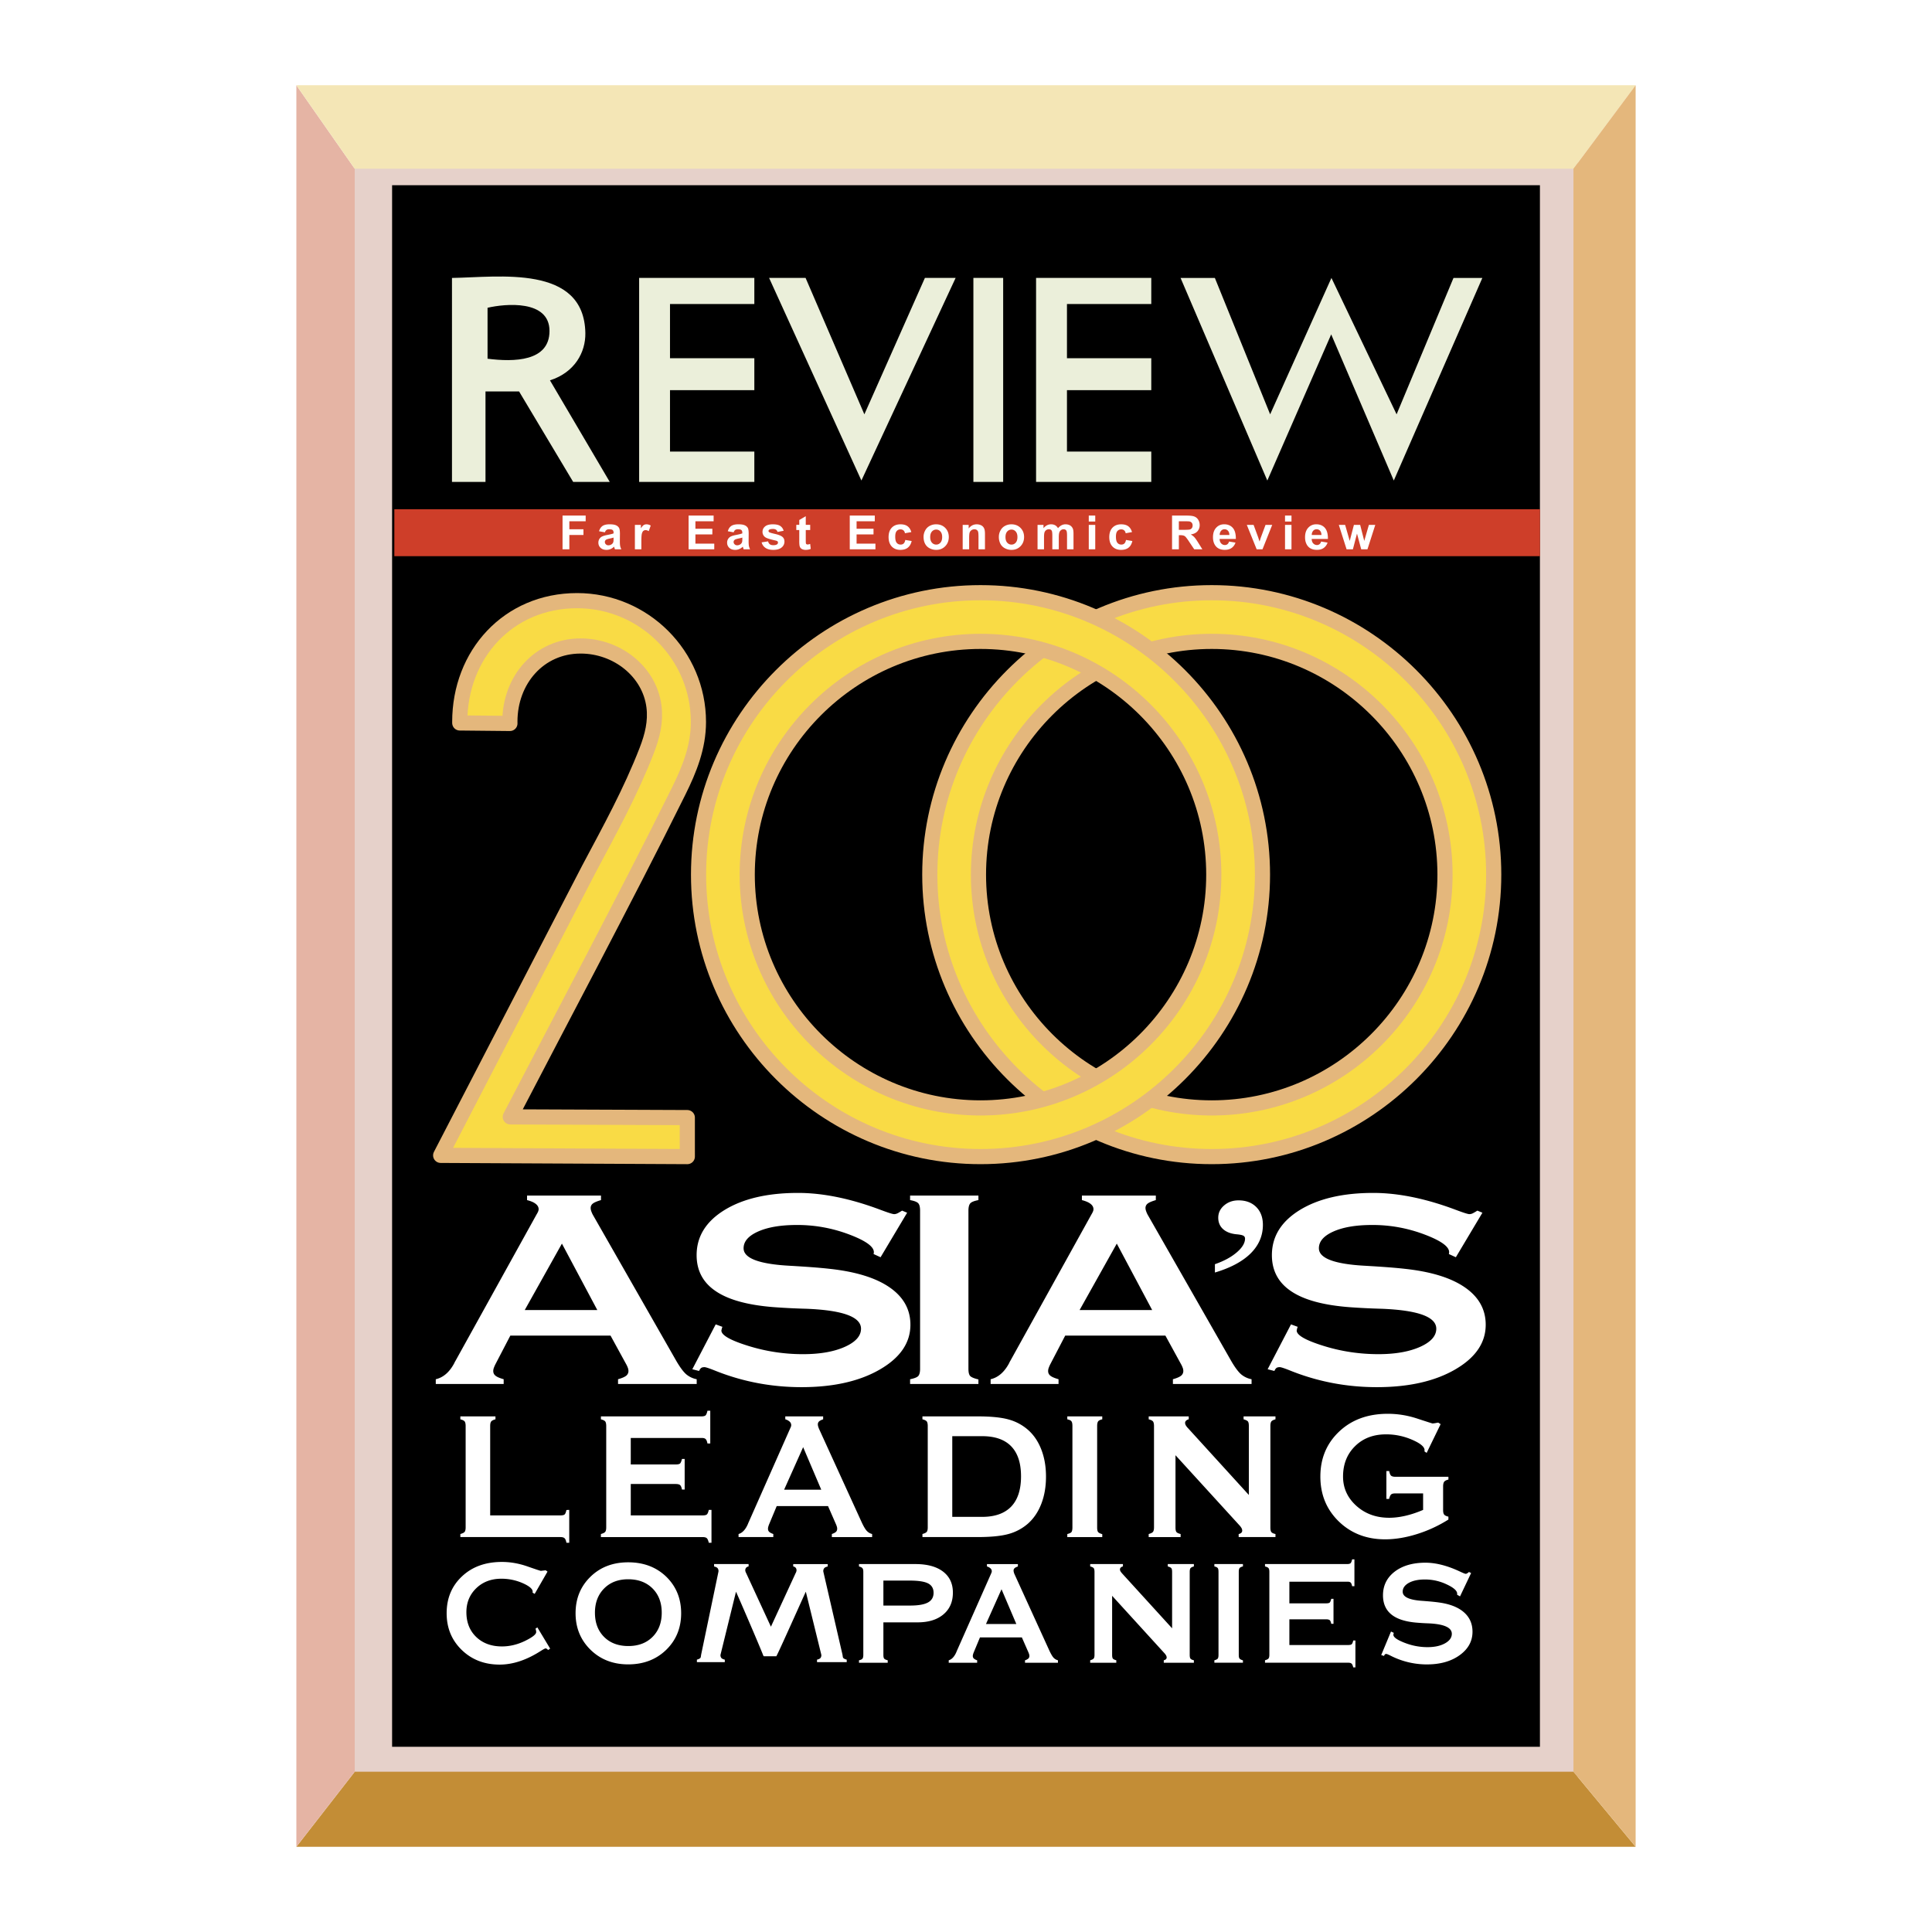
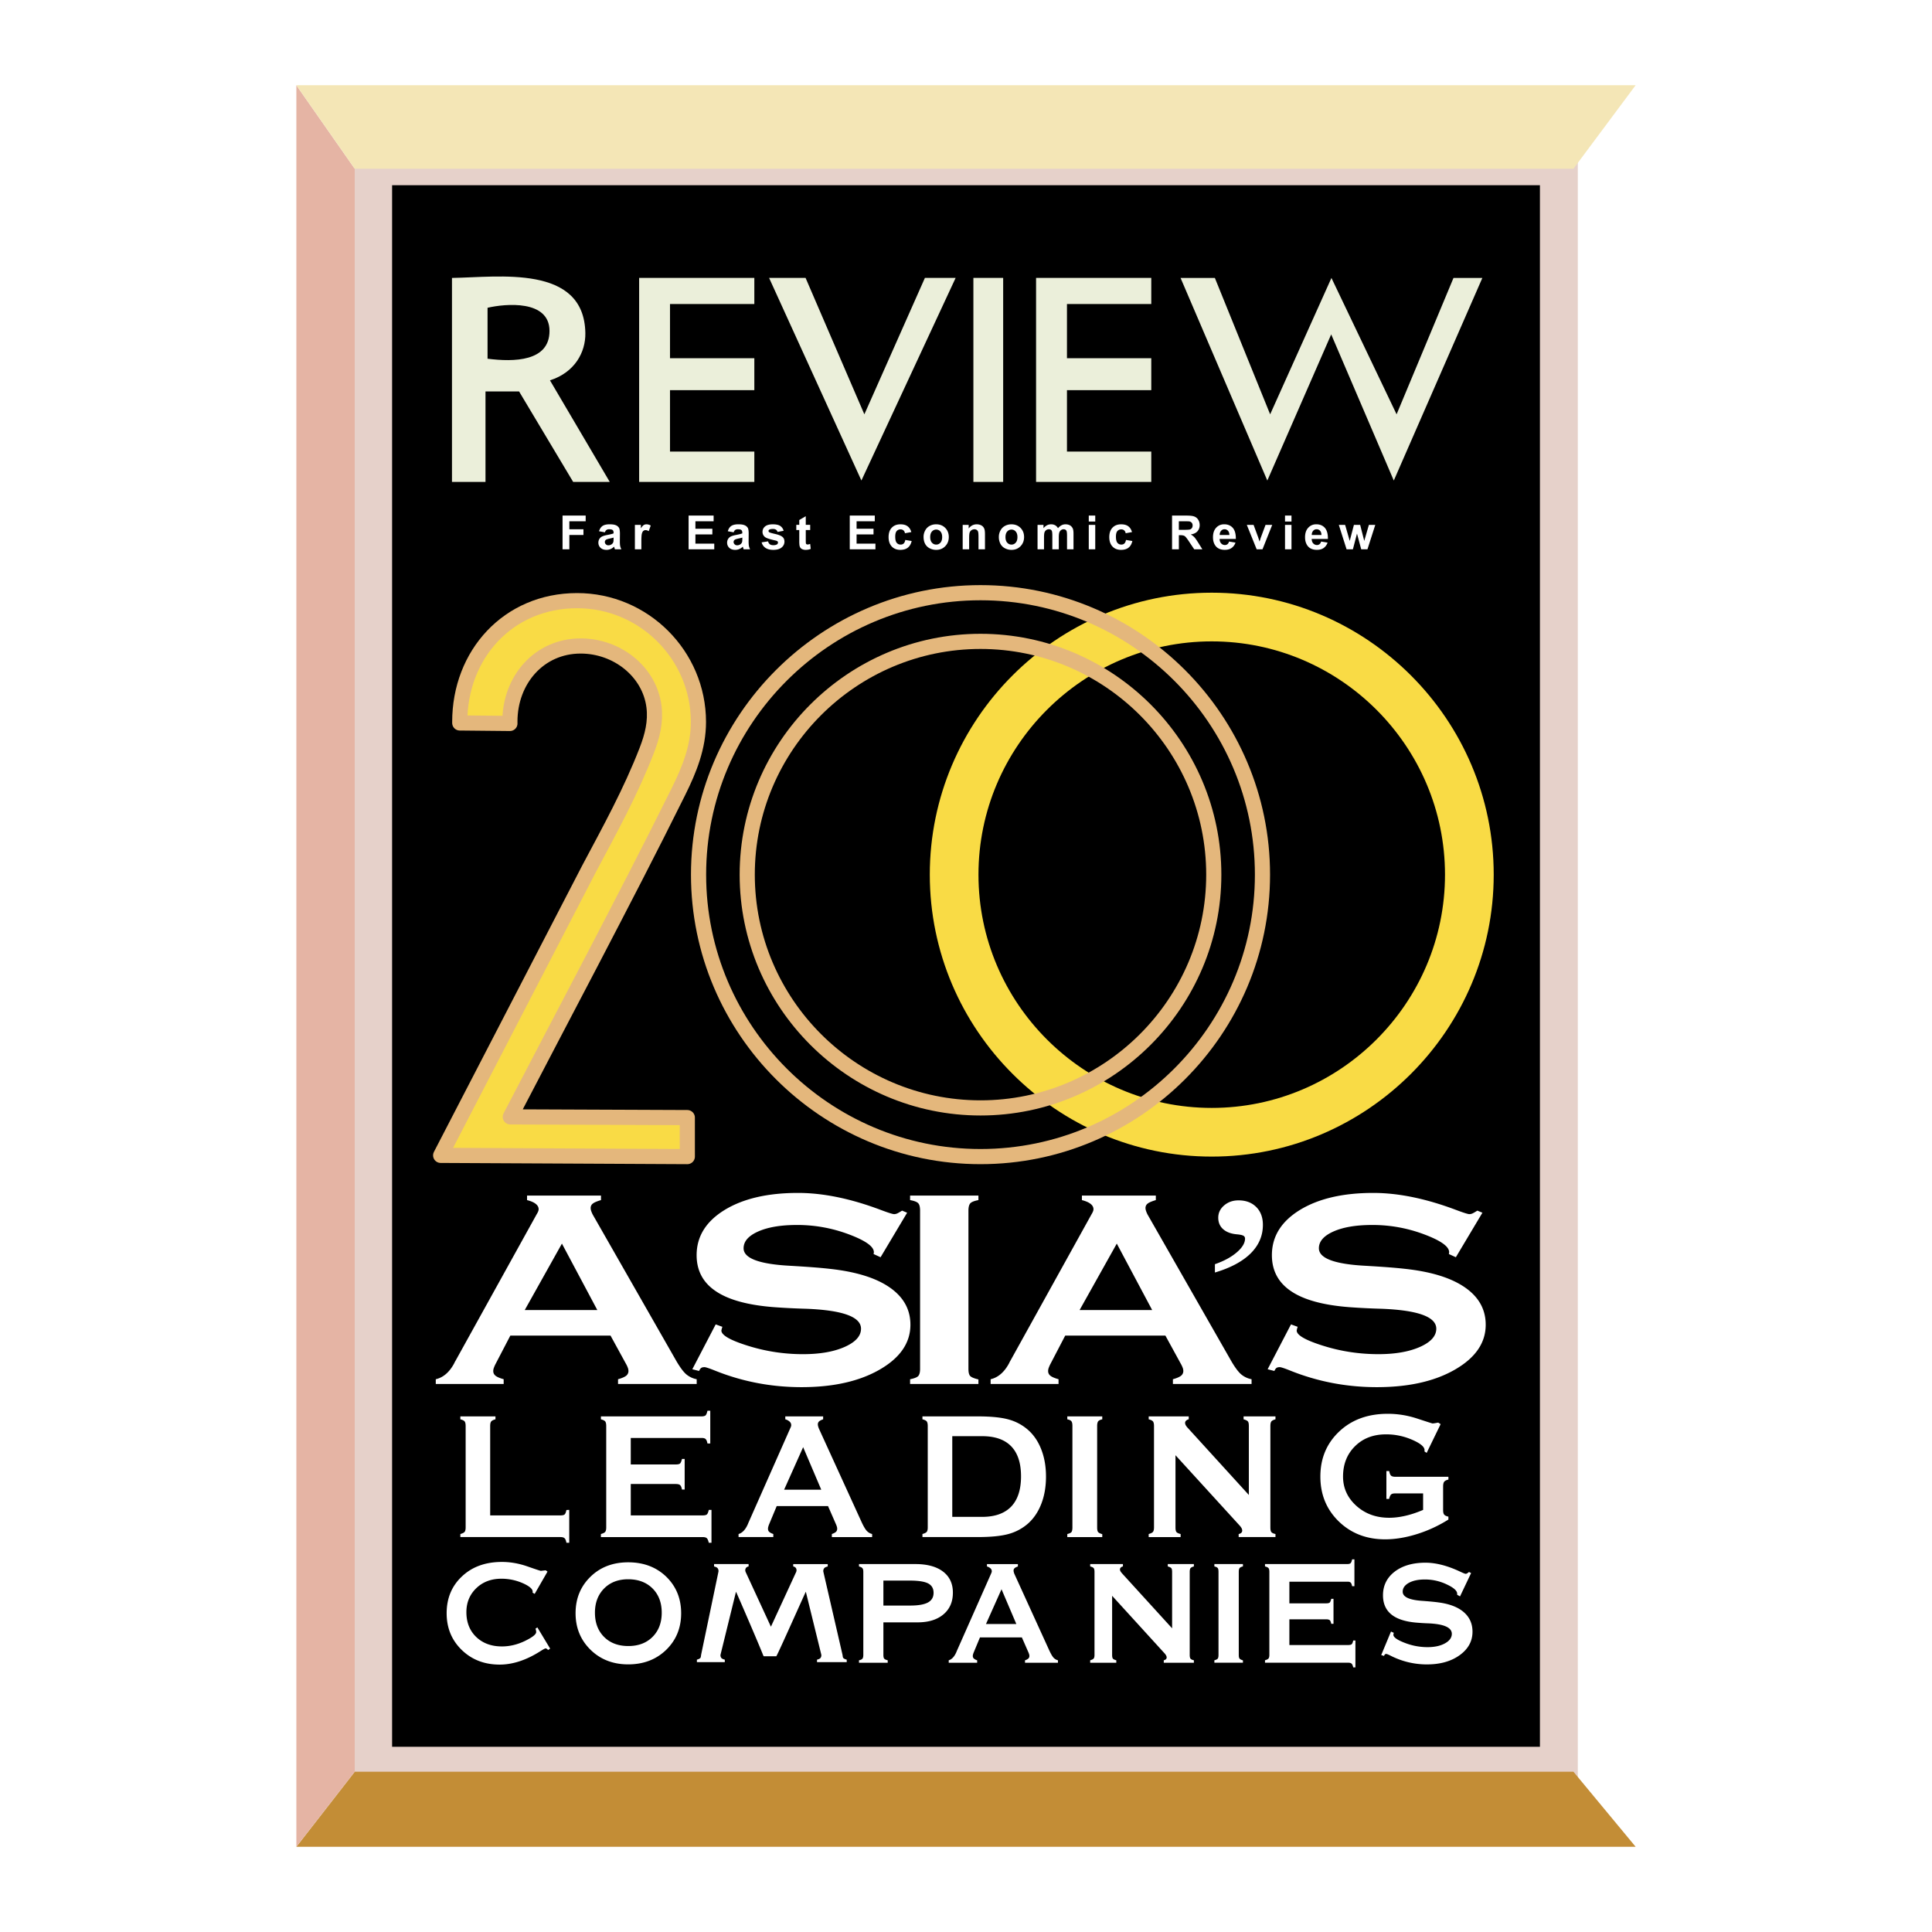
<svg xmlns="http://www.w3.org/2000/svg" width="2500" height="2500" viewBox="0 0 192.756 192.756">
  <path fill-rule="evenodd" clip-rule="evenodd" fill="#fff" d="M0 0h192.756v192.756H0V0z" />
  <path fill-rule="evenodd" clip-rule="evenodd" stroke="#e6d1ca" stroke-width="3.779" stroke-miterlimit="2.613" d="M37.23 16.589h118.299v159.578H37.23V16.589z" />
  <path fill-rule="evenodd" clip-rule="evenodd" fill="#c38d36" d="M163.188 184.252l-6.204-7.485H35.391l-5.821 7.485h133.618z" />
  <path fill-rule="evenodd" clip-rule="evenodd" fill="#e5b4a4" d="M29.568 184.252l5.822-7.485V16.834l-5.822-8.327v175.745z" />
  <path fill-rule="evenodd" clip-rule="evenodd" fill="#f4e6b6" d="M29.568 8.504l5.822 8.33h121.594l6.204-8.33H29.568z" />
-   <path fill-rule="evenodd" clip-rule="evenodd" fill="#e4b77c" d="M163.188 8.504l-6.204 8.33v159.933l6.204 7.485V8.504z" />
-   <path fill-rule="evenodd" clip-rule="evenodd" fill="#ce3e29" d="M39.343 50.808h114.303v4.682H39.343v-4.682z" />
  <path fill-rule="evenodd" clip-rule="evenodd" fill="#ebefda" d="M97.115 27.727h2.971v20.352h-2.971V27.727zM76.733 27.727h3.64l5.865 13.611 6.04-13.611h3.066l-9.401 20.214-9.21-20.214zM63.767 27.727H75.26v2.604h-8.414v5.411h8.414v3.182h-8.414v6.13h8.414v3.025H63.767V27.727zM103.369 27.727h11.494v2.604h-8.412v5.411h8.412v3.182h-8.412v6.13h8.412v3.025h-11.494V27.727zM132.838 27.73l6.5 13.608 5.678-13.608h2.879l-8.836 20.214-6.245-14.583-6.373 14.583-8.656-20.214h3.422l5.516 13.608 6.115-13.608zM45.096 27.73c4.642-.068 13.186-1.378 13.305 5.499.032 1.919-1.059 3.929-3.531 4.718l5.965 10.132h-3.651l-5.394-9.022h-3.352v9.022h-3.344V27.73h.002zm3.547 8.059c2.642.338 6.181.284 6.181-2.768 0-3.146-4.42-2.724-6.181-2.315v5.083z" />
  <path d="M43.477 138.079v-.472c.754-.175 1.371-.71 1.847-1.605.035-.084.077-.162.119-.228l8.089-14.605c.098-.161.152-.275.173-.341a.603.603 0 0 0 .035-.185c0-.209-.105-.389-.298-.537-.194-.156-.484-.275-.858-.372v-.453h7.377v.453c-.409.12-.678.234-.823.354a.54.54 0 0 0-.208.435c0 .083.014.175.047.281.036.102.084.227.153.364l8.352 14.624c.368.628.693 1.067.982 1.32a2.27 2.27 0 0 0 1.046.494v.472h-7.848v-.472c.381-.106.645-.221.803-.341a.592.592 0 0 0 .236-.484.979.979 0 0 0-.042-.26 2.397 2.397 0 0 0-.167-.383l-1.578-2.883h-9.999l-1.501 2.883a3.353 3.353 0 0 0-.16.383.979.979 0 0 0-.042.26c0 .205.077.359.236.484.152.12.421.234.803.341v.472h-6.774v.001zm12.586-14.004l-3.708 6.627h7.238l-3.53-6.627zm13.01 12.535l2.332-4.476.672.245a.51.51 0 0 0-.041.106 3.814 3.814 0 0 0-.063.263c0 .466.893.974 2.672 1.528a18.25 18.25 0 0 0 5.48.829c1.688 0 3.074-.245 4.159-.728 1.079-.483 1.62-1.089 1.62-1.81 0-1.188-1.828-1.849-5.473-1.992a69.153 69.153 0 0 1-3.163-.156c-2.624-.197-4.575-.729-5.849-1.594-1.281-.858-1.917-2.06-1.917-3.599 0-1.856.928-3.355 2.775-4.497 1.855-1.138 4.297-1.711 7.343-1.711 2.499 0 5.252.565 8.249 1.695.747.279 1.191.422 1.343.422.09 0 .192-.023.304-.07.103-.049.27-.143.485-.281l.504.209-2.65 4.442-.692-.317c0-.034 0-.061.008-.079a.313.313 0 0 0 .014-.112c0-.56-.83-1.15-2.484-1.772a14.534 14.534 0 0 0-5.198-.938c-1.599 0-2.878.216-3.854.646-.977.435-1.461.989-1.461 1.678 0 1.002 1.564 1.588 4.687 1.749 1.619.094 2.912.19 3.867.298 2.622.281 4.631.896 6.015 1.855 1.384.956 2.075 2.198 2.075 3.727 0 1.797-1.01 3.281-3.037 4.458-2.029 1.177-4.638 1.769-7.828 1.769-3.044 0-5.951-.562-8.719-1.686-.526-.208-.845-.31-.955-.31-.146 0-.256.023-.332.078-.077.052-.146.153-.215.302l-.673-.171zm27.548-.036c0 .364.062.604.192.729.133.12.396.228.804.323v.453H90.8v-.472c.422-.083.693-.192.816-.322.117-.138.181-.37.181-.711v-15.788c0-.364-.063-.609-.193-.747-.131-.13-.395-.231-.804-.305v-.453h6.817v.453c-.393.073-.659.175-.796.305-.13.138-.2.383-.2.747v15.788zm2.213 1.505v-.472c.754-.175 1.369-.71 1.848-1.605.035-.084.076-.162.117-.228l8.092-14.605a1.98 1.98 0 0 0 .172-.341.629.629 0 0 0 .033-.185c0-.209-.102-.389-.297-.537-.195-.156-.486-.275-.857-.372v-.453h7.375v.453c-.406.12-.676.234-.822.354a.542.542 0 0 0-.209.435c0 .083.016.175.051.281.033.102.082.227.152.364l8.354 14.624c.365.628.693 1.067.979 1.32a2.28 2.28 0 0 0 1.047.494v.472h-7.848v-.472c.381-.106.646-.221.803-.341a.595.595 0 0 0 .236-.484.974.974 0 0 0-.041-.26 2.518 2.518 0 0 0-.168-.383l-1.578-2.883h-9.998l-1.502 2.883a3.353 3.353 0 0 0-.16.383.974.974 0 0 0-.041.26c0 .205.074.359.236.484.152.12.422.234.803.341v.472h-6.777v.001zm12.588-14.004l-3.709 6.627h7.238l-3.529-6.627zm9.789 2.055c.908-.315 1.633-.709 2.182-1.183.549-.471.824-.93.824-1.375a.31.31 0 0 0-.178-.291c-.113-.062-.338-.106-.668-.136-.574-.053-1.02-.227-1.342-.513-.322-.289-.484-.672-.484-1.138 0-.49.199-.899.59-1.231.389-.334.869-.503 1.432-.503.736 0 1.322.221 1.766.661.445.445.666 1.042.666 1.786 0 1.087-.406 2.031-1.223 2.847-.818.807-2.002 1.442-3.564 1.905v-.829h-.001zm5.262 10.48l2.33-4.476.672.245a.496.496 0 0 0-.043.106 2.837 2.837 0 0 0-.061.263c0 .466.893.974 2.67 1.528 1.771.555 3.607.829 5.482.829 1.688 0 3.072-.245 4.158-.728 1.08-.483 1.617-1.089 1.617-1.81 0-1.188-1.826-1.849-5.471-1.992a69.288 69.288 0 0 1-3.164-.156c-2.623-.197-4.572-.729-5.848-1.594-1.279-.858-1.918-2.06-1.918-3.599 0-1.856.928-3.355 2.777-4.497 1.854-1.138 4.295-1.711 7.342-1.711 2.5 0 5.252.565 8.25 1.695.744.279 1.189.422 1.34.422a.786.786 0 0 0 .305-.07c.105-.049.271-.143.484-.281l.506.209-2.65 4.442-.693-.317c0-.034 0-.061.012-.079a.483.483 0 0 0 .01-.112c0-.56-.828-1.15-2.484-1.772a14.533 14.533 0 0 0-5.197-.938c-1.6 0-2.879.216-3.854.646-.975.435-1.459.989-1.459 1.678 0 1.002 1.562 1.588 4.686 1.749 1.615.094 2.912.19 3.865.298 2.625.281 4.631.896 6.016 1.855 1.385.956 2.076 2.198 2.076 3.727 0 1.797-1.012 3.281-3.039 4.458s-4.635 1.769-7.828 1.769c-3.041 0-5.951-.562-8.719-1.686-.525-.208-.844-.31-.955-.31-.143 0-.256.023-.33.078-.078.052-.146.153-.213.302l-.672-.171zM55.9 151.192c.224 0 .369-.033.436-.1.072-.066.126-.213.177-.439l.28-.011v3.279h-.28c-.042-.222-.103-.375-.188-.45-.082-.081-.222-.117-.425-.117h-9.971v-.305c.22-.061.363-.133.429-.217.066-.088.099-.234.099-.445v-10.111c0-.224-.036-.377-.104-.465-.07-.084-.213-.151-.424-.206v-.292h3.503v.292c-.207.055-.347.122-.418.206-.075.088-.109.241-.109.465v8.916H55.9zm14.191 0c.223 0 .368-.033.443-.106.07-.072.131-.219.181-.443h.27v3.279h-.27c-.049-.222-.115-.375-.191-.45-.081-.081-.224-.117-.433-.117H59.953v-.305c.221-.061.365-.133.43-.217.067-.088.1-.234.1-.445v-10.111c0-.224-.037-.377-.103-.465-.072-.084-.214-.151-.426-.206v-.292h10.015c.215 0 .358-.037.433-.109.07-.076.13-.229.182-.458h.279v3.271h-.279c-.043-.217-.101-.362-.179-.438-.075-.073-.194-.112-.351-.112h-7.123v2.641h4.484c.224 0 .369-.034.437-.099.07-.068.13-.219.187-.451h.27v3.052h-.27c-.041-.219-.103-.364-.181-.439-.08-.073-.226-.112-.442-.112h-4.484v3.135h7.159v-.003zm3.595 2.162v-.305c.386-.109.702-.454.946-1.026.018-.055.039-.104.06-.146l4.141-9.356c.05-.102.078-.175.09-.219a.441.441 0 0 0 .017-.117.468.468 0 0 0-.152-.344 1.048 1.048 0 0 0-.44-.236v-.292h3.777v.292c-.21.075-.347.147-.422.224a.392.392 0 0 0-.106.281.72.72 0 0 0 .025.18c.017.065.043.143.076.231l4.277 9.366c.187.401.354.686.503.847.149.159.326.263.535.315v.305h-4.018v-.305c.195-.068.331-.141.411-.217.079-.08.12-.18.12-.31a.727.727 0 0 0-.021-.169 2.102 2.102 0 0 0-.085-.245l-.808-1.847h-5.119l-.77 1.847a2.359 2.359 0 0 0-.08.245.778.778 0 0 0-.021.169c0 .13.039.229.119.31.079.076.216.148.412.217v.305h-3.467zm6.444-8.971l-1.899 4.245h3.706l-1.807-4.245zm14.878-1.096v8.051h2.978c1.271 0 2.24-.341 2.9-1.025.654-.683.982-1.69.982-3.016 0-1.322-.324-2.319-.979-2.997-.656-.678-1.625-1.013-2.904-1.013h-2.977zm2.533-1.974c1.334 0 2.373.104 3.111.315a4.853 4.853 0 0 1 1.922 1.038c.574.508 1.018 1.167 1.326 1.975.309.805.459 1.697.459 2.674 0 .995-.15 1.893-.459 2.7s-.752 1.469-1.326 1.983a4.87 4.87 0 0 1-1.922 1.04c-.738.211-1.777.315-3.111.315h-5.509v-.305c.22-.061.366-.133.43-.217.066-.088.099-.234.099-.445v-10.111c0-.224-.037-.377-.103-.465-.07-.084-.213-.151-.427-.206v-.292h5.51v.001zm11.922 11.075c0 .234.033.389.1.469.066.076.201.146.41.206v.292h-3.488v-.305c.219-.053.357-.12.422-.206.057-.086.088-.237.088-.456v-10.111c0-.231-.031-.388-.1-.476-.064-.087-.199-.151-.41-.195v-.292h3.488v.292c-.199.044-.332.108-.406.195-.066.088-.104.244-.104.476v10.111zm7.816-7.2v7.199c0 .234.031.389.1.469.066.076.203.141.412.193v.305h-3.186v-.305c.223-.061.363-.133.43-.217.064-.088.1-.234.1-.445v-10.111c0-.224-.037-.377-.105-.465-.07-.084-.213-.151-.424-.206v-.292h3.994v.292a.532.532 0 0 0-.252.122.318.318 0 0 0-.111.225c0 .08.023.166.066.246a1.5 1.5 0 0 0 .234.3l6.061 6.655v-6.877c0-.231-.031-.385-.1-.465-.062-.076-.209-.146-.426-.206v-.292h3.182v.292c-.215.06-.355.132-.418.224-.059.089-.09.239-.09.447v10.111c0 .227.031.381.098.469.066.084.201.148.41.193v.305h-3.672v-.305a.5.5 0 0 0 .26-.12.29.29 0 0 0 .094-.216.54.54 0 0 0-.068-.253 1.577 1.577 0 0 0-.223-.294l-6.366-6.978zm26.7 5.455c0 .225.033.384.109.47.07.091.211.155.42.203v.289c-.996.627-2.053 1.114-3.162 1.458s-2.162.516-3.148.516c-1.861 0-3.402-.597-4.629-1.786-1.223-1.192-1.836-2.683-1.836-4.477 0-1.815.627-3.31 1.877-4.491 1.252-1.183 2.869-1.771 4.852-1.771 1 0 1.988.162 2.957.484.975.32 1.475.479 1.5.479.078 0 .23-.019.449-.064.047-.006.09-.014.123-.021l.24.156-1.393 2.867-.229-.157.018-.046c.002-.016.002-.037.002-.065 0-.336-.414-.685-1.242-1.042a6.42 6.42 0 0 0-2.604-.539c-1.264 0-2.291.391-3.09 1.181-.797.786-1.197 1.796-1.197 3.03 0 1.143.438 2.112 1.318 2.911.887.8 1.979 1.2 3.287 1.2.504 0 1.037-.064 1.594-.192.557-.125 1.15-.32 1.789-.592v-1.646h-2.771c-.209 0-.352.034-.424.11-.078.07-.141.216-.197.442h-.271v-2.781h.281c.041.232.104.383.188.461.084.07.225.109.424.109h5.295v.278c-.199.047-.34.115-.418.211-.072.092-.111.253-.111.474v2.341h-.001zM53.427 162.493l.186-.127 1.275 2.117-.198.138a1.64 1.64 0 0 0-.149-.125.204.204 0 0 0-.102-.033c-.07 0-.252.102-.553.294-1.39.88-2.737 1.32-4.038 1.32-1.514 0-2.775-.487-3.78-1.461-1.004-.975-1.506-2.195-1.506-3.661 0-1.497.509-2.724 1.533-3.682 1.02-.962 2.349-1.438 3.982-1.438.838 0 1.68.146 2.533.442.851.297 1.303.447 1.355.447.067-.007.138-.015.213-.025.079-.008.163-.018.261-.031l.186.13-1.28 2.224-.215-.127a.225.225 0 0 0 .017-.092c0-.272-.335-.56-1.003-.854a5.271 5.271 0 0 0-2.119-.44c-1.017 0-1.854.317-2.509.948-.656.635-.984 1.43-.984 2.388 0 1.021.328 1.847.978 2.474.657.627 1.51.945 2.567.945.776 0 1.538-.182 2.292-.544.753-.367 1.126-.661 1.126-.886 0-.044-.005-.094-.014-.153-.014-.054-.03-.119-.054-.188zM62.673 155.872c1.544 0 2.81.482 3.802 1.439.986.964 1.483 2.178 1.483 3.644s-.5 2.682-1.492 3.65c-.998.966-2.261 1.45-3.792 1.45-1.509 0-2.762-.486-3.757-1.457-.995-.977-1.492-2.191-1.492-3.644 0-1.461.492-2.669 1.479-3.635.985-.965 2.243-1.447 3.769-1.447zm-3.315 5.028c0 1.002.304 1.804.907 2.411.607.609 1.415.914 2.424.914 1.005 0 1.814-.307 2.42-.917.607-.609.912-1.413.912-2.408 0-1.003-.305-1.808-.915-2.419-.611-.609-1.422-.917-2.433-.917-.993 0-1.796.308-2.401.92-.608.617-.914 1.421-.914 2.416zM85.702 165.892v-.246c.175-.037.29-.092.348-.165.055-.073.083-.198.083-.375v-8.271c0-.171-.024-.293-.08-.363-.052-.079-.171-.137-.351-.186v-.239h5.617c1.189 0 2.11.25 2.767.749.658.503.984 1.201.984 2.1 0 .917-.312 1.638-.941 2.169s-1.486.797-2.573.797h-3.42v3.244c0 .183.024.308.081.375.051.067.172.12.35.165v.246h-2.865zm5.054-8.197h-2.62v2.491h2.69c.796 0 1.386-.104 1.758-.308.373-.205.559-.528.559-.966 0-.435-.184-.747-.545-.935-.361-.188-.975-.282-1.842-.282zM94.655 165.892v-.246c.316-.092.573-.373.773-.842a.965.965 0 0 1 .049-.12l3.388-7.647c.039-.086.062-.146.072-.181a.398.398 0 0 0 .014-.096.39.39 0 0 0-.123-.281.881.881 0 0 0-.359-.192v-.239h3.086v.239c-.17.06-.283.119-.344.186a.295.295 0 0 0-.086.226c0 .045.006.092.02.146.014.056.033.121.064.193l3.494 7.658c.156.328.291.56.41.692.123.13.27.214.439.259v.246h-3.287v-.246a.95.95 0 0 0 .338-.178.356.356 0 0 0 .1-.256.584.584 0 0 0-.018-.135 1.93 1.93 0 0 0-.07-.201l-.662-1.51H97.77l-.629 1.51a1.959 1.959 0 0 0-.066.201.584.584 0 0 0-.018.135c0 .107.033.19.098.256a.944.944 0 0 0 .336.178v.246h-2.836v-.001zm5.267-7.332l-1.551 3.468h3.029l-1.478-3.468zM110.957 159.213v5.89c0 .191.027.315.078.381.057.062.168.117.338.162v.246h-2.604v-.246c.178-.053.297-.11.35-.181.055-.07.08-.19.08-.362v-8.268c0-.187-.027-.31-.082-.383-.061-.067-.176-.125-.348-.168v-.237h3.266v.237a.433.433 0 0 0-.207.101.266.266 0 0 0-.09.183.38.38 0 0 0 .055.2c.039.07.102.151.191.248l4.957 5.441v-5.622c0-.192-.025-.316-.084-.383-.051-.062-.168-.119-.348-.168v-.237h2.604v.237c-.178.049-.291.108-.344.184-.047.074-.072.193-.072.367v8.268c0 .186.025.311.08.381s.164.122.336.162v.246h-3.004v-.246a.467.467 0 0 0 .213-.103.233.233 0 0 0 .076-.175.42.42 0 0 0-.057-.205 1.167 1.167 0 0 0-.182-.242l-5.202-5.708zM123.592 165.103c0 .191.025.315.084.381.051.062.164.12.332.169v.236h-2.85v-.243c.174-.045.287-.103.34-.17.049-.073.072-.195.072-.373v-8.27c0-.19-.023-.318-.078-.391-.057-.068-.166-.122-.334-.158v-.237h2.85v.237c-.164.036-.273.09-.332.158-.055.072-.084.2-.084.391v8.27zM134.502 164.124c.184 0 .303-.029.363-.088.059-.058.105-.178.148-.362h.217v2.682h-.217c-.043-.183-.094-.305-.158-.367-.066-.067-.182-.1-.354-.1h-8.291v-.247c.18-.049.301-.108.35-.177.057-.073.084-.19.084-.362v-8.27c0-.185-.029-.311-.084-.381-.059-.07-.176-.125-.35-.168v-.237h8.189c.178 0 .295-.031.352-.092.061-.062.109-.188.15-.375h.23v2.674h-.23c-.035-.177-.082-.294-.145-.358-.062-.058-.158-.089-.287-.089h-5.828v2.159h3.67c.182 0 .303-.029.355-.081.059-.058.107-.177.152-.37h.225v2.494h-.225c-.031-.177-.084-.296-.146-.358-.066-.058-.184-.092-.361-.092h-3.67v2.565h5.861zM137.805 165.124l.975-2.346.279.13c-.004.013-.01.03-.016.054-.012.056-.02.103-.025.139 0 .245.373.51 1.117.799a6.216 6.216 0 0 0 2.295.436c.707 0 1.285-.128 1.738-.38.453-.253.68-.571.68-.948 0-.623-.762-.969-2.291-1.044a23.104 23.104 0 0 1-1.326-.081c-1.096-.104-1.914-.383-2.447-.836-.533-.45-.803-1.078-.803-1.886 0-.971.391-1.757 1.162-2.354.779-.597 1.803-.896 3.072-.896 1.047 0 2.203.297 3.455.888.312.146.498.222.561.222a.311.311 0 0 0 .131-.037c.041-.025.111-.075.201-.148l.209.11-1.105 2.325-.289-.164v-.042a.21.21 0 0 0 .004-.06c0-.295-.342-.602-1.039-.928a5.01 5.01 0 0 0-2.174-.492c-.668 0-1.201.112-1.613.339-.406.229-.609.519-.609.878 0 .525.652.83 1.959.916.678.05 1.221.1 1.619.156 1.098.146 1.939.469 2.518.972.58.502.869 1.151.869 1.953 0 .939-.424 1.718-1.273 2.333-.85.616-1.938.927-3.275.927a7.945 7.945 0 0 1-3.648-.883c-.221-.109-.354-.161-.4-.161-.061 0-.107.013-.139.041a.394.394 0 0 0-.09.159l-.282-.091zM73.431 158.804l-1.534 6.242a.421.421 0 0 0 .081.38c.054.062.166.115.335.158v.248H69.53v-.248c.178-.049.298-.108.35-.177.053-.072.047-.195.081-.361l1.713-8.211a.457.457 0 0 0-.084-.383c-.056-.067-.174-.125-.347-.166v-.239h3.444v.239a.4.4 0 0 0-.247.128.394.394 0 0 0-.084.265c0 .056.023.131.067.227.023.045.042.082.053.11l2.434 5.27c.001.003.005.003.007.005l2.433-5.274c.011-.028.03-.065.054-.11a.628.628 0 0 0 .066-.227c0-.109-.028-.2-.085-.265a.394.394 0 0 0-.246-.128v-.239h3.444v.239c-.173.041-.291.099-.346.166a.444.444 0 0 0-.085.383l1.893 8.211c.04.166.029.289.083.361.052.068.171.128.35.177v.248h-2.964v-.248c.171-.043.283-.096.336-.158a.42.42 0 0 0 .081-.38l-1.534-6.242c-.271.561-2.782 6.219-2.946 6.442h-1.237a.186.186 0 0 1-.059-.07c-.45-1.155-2.482-5.853-2.724-6.373z" fill-rule="evenodd" clip-rule="evenodd" fill="#fff" />
  <path d="M68.573 111.503l.001 3.891-24.609-.123 14.79-28.564c2.092-3.935 4.167-7.689 5.773-11.84.554-1.432.913-2.857.717-4.388-.447-3.474-3.677-6.029-7.31-6.029-4.15 0-7.064 3.391-7.064 7.544l.003.185-5.003-.05-.002-.097c0-6.738 4.828-12.105 11.709-12.105 6.667 0 12.105 5.438 12.105 12.105 0 2.508-.903 4.742-1.981 6.917-2.827 5.708-5.768 11.371-8.71 17.02-2.678 5.134-5.336 10.173-8.082 15.462l17.663.072z" fill-rule="evenodd" clip-rule="evenodd" fill="#f9db45" stroke="#e4b77c" stroke-width="1.512" stroke-linecap="round" stroke-linejoin="round" stroke-miterlimit="2.613" />
  <path d="M120.895 59.133c15.492 0 28.133 12.638 28.133 28.13 0 15.494-12.641 28.13-28.133 28.13-15.494 0-28.129-12.637-28.129-28.13-.001-15.492 12.634-28.13 28.129-28.13zm0 4.857c12.818 0 23.273 10.457 23.273 23.273 0 12.82-10.455 23.274-23.273 23.274-12.816 0-23.273-10.454-23.273-23.274-.001-12.816 10.456-23.273 23.273-23.273z" fill-rule="evenodd" clip-rule="evenodd" fill="#f9db45" />
-   <path d="M120.895 59.133c15.492 0 28.133 12.638 28.133 28.13 0 15.494-12.641 28.13-28.133 28.13-15.494 0-28.129-12.637-28.129-28.13-.001-15.492 12.634-28.13 28.129-28.13m0 4.857c12.818 0 23.273 10.457 23.273 23.273 0 12.82-10.455 23.274-23.273 23.274-12.816 0-23.273-10.454-23.273-23.274-.001-12.816 10.456-23.273 23.273-23.273z" fill="none" stroke="#e4b77c" stroke-width="1.512" stroke-linecap="round" stroke-linejoin="round" stroke-miterlimit="2.613" />
-   <path d="M97.826 59.133c15.494 0 28.131 12.638 28.131 28.13 0 15.494-12.637 28.13-28.131 28.13s-28.131-12.637-28.131-28.13c0-15.492 12.638-28.13 28.131-28.13zm0 4.857c12.818 0 23.273 10.457 23.273 23.273 0 12.82-10.455 23.274-23.273 23.274s-23.275-10.454-23.275-23.274c0-12.816 10.457-23.273 23.275-23.273z" fill-rule="evenodd" clip-rule="evenodd" fill="#f9db45" />
  <path d="M97.826 59.133c15.494 0 28.131 12.638 28.131 28.13 0 15.494-12.637 28.13-28.131 28.13s-28.131-12.637-28.131-28.13c0-15.492 12.638-28.13 28.131-28.13m0 4.857c12.818 0 23.273 10.457 23.273 23.273 0 12.82-10.455 23.274-23.273 23.274s-23.275-10.454-23.275-23.274c0-12.816 10.457-23.273 23.275-23.273z" fill="none" stroke="#e4b77c" stroke-width="1.512" stroke-linecap="round" stroke-linejoin="round" stroke-miterlimit="2.613" />
  <path d="M56.125 54.806v-3.367h2.308v.57h-1.629v.797h1.407v.57h-1.407v1.43h-.679zm4.229-1.696l-.586-.107c.066-.234.18-.409.339-.524.162-.112.4-.169.716-.169.289 0 .503.034.645.102a.634.634 0 0 1 .296.26c.058.104.086.297.086.579l-.007.753c0 .212.011.371.032.474.02.101.06.21.116.328h-.638a2.996 2.996 0 0 1-.085-.266 1.163 1.163 0 0 1-.354.24.993.993 0 0 1-.402.081c-.251 0-.449-.068-.593-.204a.68.68 0 0 1-.218-.518.69.69 0 0 1 .099-.367.637.637 0 0 1 .278-.25c.119-.057.29-.106.513-.148.3-.058.51-.109.626-.159v-.065c0-.125-.031-.214-.092-.266-.061-.052-.177-.078-.347-.078a.45.45 0 0 0-.269.067.458.458 0 0 0-.155.237zm.863.523a3.459 3.459 0 0 1-.394.099c-.178.04-.295.076-.351.112-.084.061-.126.136-.126.227s.032.169.102.234a.34.34 0 0 0 .256.1.567.567 0 0 0 .333-.112.406.406 0 0 0 .153-.216c.018-.055.025-.159.025-.315v-.129h.002zm2.772 1.173h-.646v-2.44h.599v.347c.103-.162.196-.271.276-.323a.516.516 0 0 1 .28-.078c.147 0 .289.041.424.122l-.199.562a.567.567 0 0 0-.303-.106.365.365 0 0 0-.23.075c-.063.049-.112.141-.148.271-.037.127-.054.401-.054.818v.752h.001zm4.713 0v-3.367h2.496v.57h-1.816v.744h1.69v.568h-1.69v.917h1.88v.568h-2.56zm4.497-1.696l-.585-.107c.065-.234.177-.409.337-.524.164-.112.401-.169.717-.169.29 0 .503.034.644.102a.64.64 0 0 1 .298.26c.058.104.086.297.086.579l-.007.753c0 .212.011.371.031.474.02.101.059.21.116.328h-.64a2.145 2.145 0 0 1-.062-.19c-.012-.039-.018-.065-.023-.076a1.132 1.132 0 0 1-.355.24.98.98 0 0 1-.4.081c-.251 0-.45-.068-.595-.204a.682.682 0 0 1-.216-.518.673.673 0 0 1 .375-.617c.118-.057.29-.106.512-.148.303-.058.512-.109.628-.159v-.065c0-.125-.032-.214-.093-.266-.061-.052-.175-.078-.346-.078a.453.453 0 0 0-.269.067.463.463 0 0 0-.153.237zm.863.523a3.638 3.638 0 0 1-.394.099c-.178.04-.295.076-.351.112-.083.061-.126.136-.126.227a.31.31 0 0 0 .103.234c.067.068.153.1.257.1a.57.57 0 0 0 .333-.112.423.423 0 0 0 .153-.216c.017-.055.025-.159.025-.315v-.129zm1.926.477l.647-.099a.477.477 0 0 0 .168.287c.084.065.202.096.354.096.167 0 .293-.031.376-.091a.206.206 0 0 0 .086-.172.178.178 0 0 0-.047-.122c-.033-.032-.104-.061-.216-.086-.52-.115-.85-.219-.989-.313a.633.633 0 0 1-.29-.551c0-.211.082-.388.25-.532.167-.143.426-.216.776-.216.333 0 .582.055.744.164a.825.825 0 0 1 .335.483l-.609.111a.384.384 0 0 0-.148-.219.557.557 0 0 0-.312-.075c-.171 0-.292.023-.364.073a.146.146 0 0 0-.074.13c0 .047.022.083.065.117.057.042.257.102.602.18.344.078.583.175.721.289.135.115.202.273.202.479a.738.738 0 0 1-.281.578c-.187.159-.462.24-.828.24-.332 0-.595-.068-.79-.204a.934.934 0 0 1-.378-.547zm4.845-1.745v.516h-.441v.982c0 .2.005.314.013.348.008.034.027.06.057.081.03.023.066.034.11.034a.845.845 0 0 0 .259-.062l.056.5c-.151.065-.32.096-.511.096a.79.79 0 0 1-.315-.058.46.46 0 0 1-.206-.153.614.614 0 0 1-.091-.25 3.29 3.29 0 0 1-.02-.456v-1.062h-.297v-.516h.297v-.484l.647-.378v.862h.442zm3.948 2.441v-3.367h2.497v.57h-1.816v.744h1.689v.568h-1.689v.917h1.881v.568h-2.562zm6.142-1.72l-.637.115a.458.458 0 0 0-.146-.286.433.433 0 0 0-.294-.097.477.477 0 0 0-.384.167c-.096.112-.144.296-.144.557 0 .289.048.494.146.611.098.12.228.18.39.18.124 0 .224-.034.302-.104s.133-.189.166-.359l.634.107c-.065.292-.193.513-.38.661-.187.149-.437.222-.75.222-.357 0-.643-.112-.854-.335-.212-.227-.318-.539-.318-.938 0-.401.107-.716.319-.94.214-.225.502-.336.865-.336.297 0 .533.062.708.192.175.128.302.323.377.583zm1.222.464c0-.213.054-.422.159-.622s.255-.354.449-.458a1.31 1.31 0 0 1 .648-.159c.369 0 .671.12.907.359.236.24.354.542.354.909 0 .37-.12.674-.356.917-.239.245-.54.365-.9.365-.225 0-.437-.049-.639-.151-.203-.101-.358-.25-.464-.445s-.158-.434-.158-.715zm.662.036c0 .239.058.427.173.555a.553.553 0 0 0 .424.193c.169 0 .31-.065.423-.193.116-.128.173-.315.173-.559 0-.24-.056-.423-.172-.553a.542.542 0 0 0-.423-.193.548.548 0 0 0-.424.193c-.117.13-.174.315-.174.557zm5.464 1.22h-.646v-1.245c0-.263-.016-.435-.041-.513a.37.37 0 0 0-.135-.179.396.396 0 0 0-.225-.062.512.512 0 0 0-.302.09.485.485 0 0 0-.183.245c-.031.099-.047.287-.047.56v1.104h-.645v-2.44h.598v.359c.214-.276.479-.414.803-.414.143 0 .275.026.391.075a.649.649 0 0 1 .268.198.76.76 0 0 1 .127.271c.023.103.037.245.037.436v1.515zm1.385-1.256c0-.213.053-.422.16-.622.105-.2.254-.354.449-.458.193-.107.41-.159.648-.159.367 0 .67.12.906.359.236.24.354.542.354.909 0 .37-.119.674-.355.917-.24.245-.537.365-.902.365-.223 0-.434-.049-.637-.151a1.044 1.044 0 0 1-.463-.445 1.476 1.476 0 0 1-.16-.715zm.662.036c0 .239.057.427.172.555.115.127.258.193.426.193s.311-.065.422-.193c.115-.128.172-.315.172-.559 0-.24-.057-.423-.172-.553-.111-.128-.254-.193-.422-.193s-.311.065-.426.193c-.115.13-.172.315-.172.557zm3.198-1.221h.594v.333c.213-.261.467-.388.76-.388.156 0 .291.032.406.097s.209.161.281.292c.109-.13.225-.227.35-.292s.254-.097.395-.097c.18 0 .334.037.457.109.121.072.215.18.277.32.045.104.068.273.068.505v1.561h-.646v-1.394c0-.242-.023-.399-.066-.471-.061-.091-.15-.135-.277-.135a.415.415 0 0 0-.254.083.465.465 0 0 0-.172.239c-.037.107-.053.276-.053.505v1.173h-.645v-1.337c0-.239-.014-.39-.037-.46a.29.29 0 0 0-.104-.154.355.355 0 0 0-.199-.049.451.451 0 0 0-.44.311c-.035.1-.049.269-.049.503v1.186h-.646v-2.44zm5.111-.331v-.596h.646v.596h-.646zm0 2.772v-2.44h.646v2.44h-.646zm4.314-1.72l-.635.115a.453.453 0 0 0-.146-.286.428.428 0 0 0-.293-.097.483.483 0 0 0-.387.167c-.096.112-.143.296-.143.557 0 .289.047.494.146.611.096.12.229.18.391.18.123 0 .223-.034.301-.104s.133-.189.166-.359l.633.107c-.064.292-.191.513-.377.661-.188.149-.438.222-.754.222-.355 0-.641-.112-.852-.335-.211-.227-.318-.539-.318-.938 0-.401.107-.716.32-.94.213-.225.5-.336.863-.336.299 0 .533.062.709.192.173.128.302.323.376.583zm3.995 1.72v-3.367h1.434c.357 0 .619.028.781.091.164.06.297.167.393.321a.995.995 0 0 1 .148.531.911.911 0 0 1-.225.628c-.148.164-.369.268-.666.31.146.085.268.179.365.283.092.101.223.284.385.547l.41.656h-.811l-.494-.735a4.915 4.915 0 0 0-.355-.492.5.5 0 0 0-.203-.141 1.098 1.098 0 0 0-.344-.04h-.139v1.407h-.679v.001zm.679-1.946h.504c.324 0 .531-.013.611-.039a.369.369 0 0 0 .189-.144.43.43 0 0 0 .068-.252.414.414 0 0 0-.088-.273.423.423 0 0 0-.258-.133 6.49 6.49 0 0 0-.498-.01h-.529v.851h.001zm5.006 1.169l.643.106a1.043 1.043 0 0 1-.391.539c-.18.125-.4.185-.672.185-.422 0-.736-.138-.939-.415-.162-.224-.242-.502-.242-.84 0-.407.104-.722.316-.951.211-.229.48-.344.803-.344.361 0 .648.12.859.359.209.24.307.606.303 1.102h-1.621c.006.193.059.341.158.445a.485.485 0 0 0 .371.162.4.4 0 0 0 .256-.084.488.488 0 0 0 .156-.264zm.035-.654c-.002-.188-.051-.328-.143-.424a.442.442 0 0 0-.338-.146.434.434 0 0 0-.346.153.602.602 0 0 0-.139.417h.966zm2.723 1.431l-.984-2.44h.676l.459 1.244.135.417c.037-.107.059-.175.068-.208.02-.07.041-.139.068-.209l.463-1.244h.666l-.971 2.44h-.58zm2.828-2.772v-.596h.645v.596h-.645zm0 2.772v-2.44h.645v2.44h-.645zm3.598-.777l.646.106a1.054 1.054 0 0 1-.391.539c-.18.125-.404.185-.672.185-.422 0-.736-.138-.941-.415-.16-.224-.242-.502-.242-.84 0-.407.105-.722.318-.951.211-.229.479-.344.803-.344.361 0 .648.12.859.359.207.24.307.606.301 1.102h-1.619c.006.193.057.341.156.445.1.107.225.162.373.162a.394.394 0 0 0 .254-.084.464.464 0 0 0 .155-.264zm.039-.654c-.006-.188-.053-.328-.143-.424a.443.443 0 0 0-.34-.146.437.437 0 0 0-.346.153.602.602 0 0 0-.139.417h.968zm2.506 1.431l-.775-2.44h.629l.459 1.599.418-1.599h.623l.408 1.599.463-1.599h.637l-.781 2.44h-.621l-.422-1.571-.41 1.571h-.628z" fill-rule="evenodd" clip-rule="evenodd" fill="#fff" />
</svg>